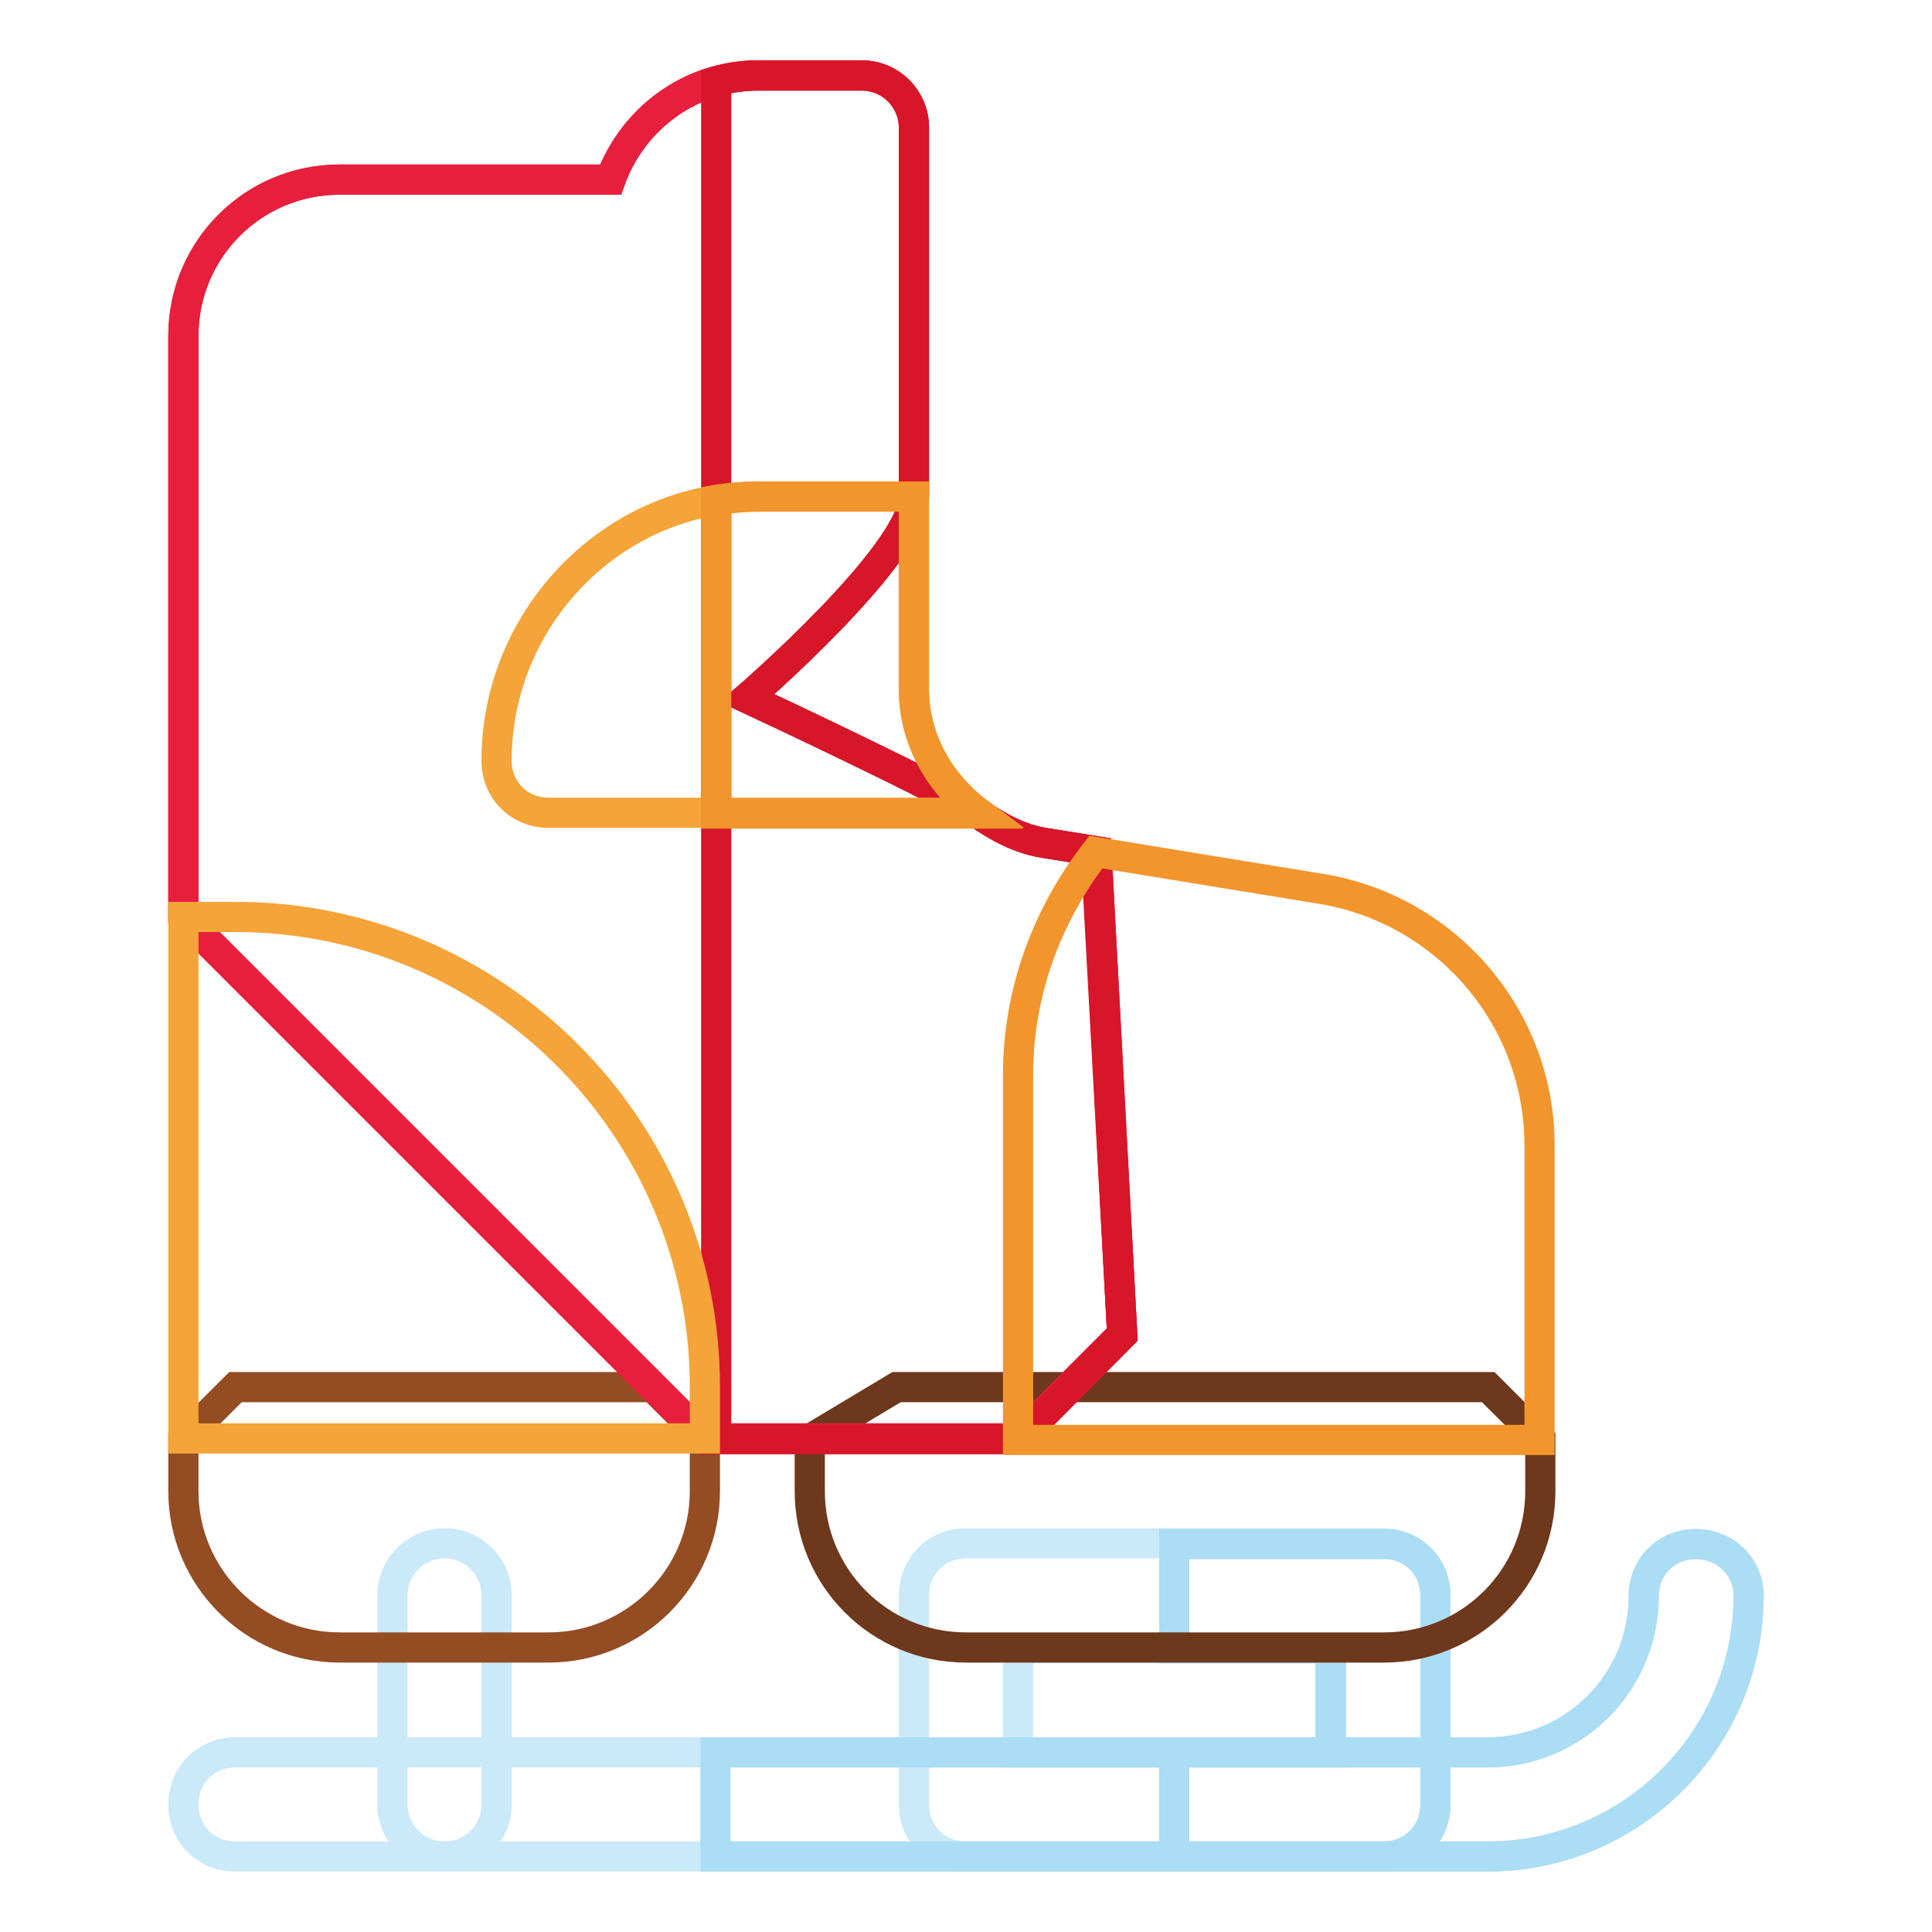
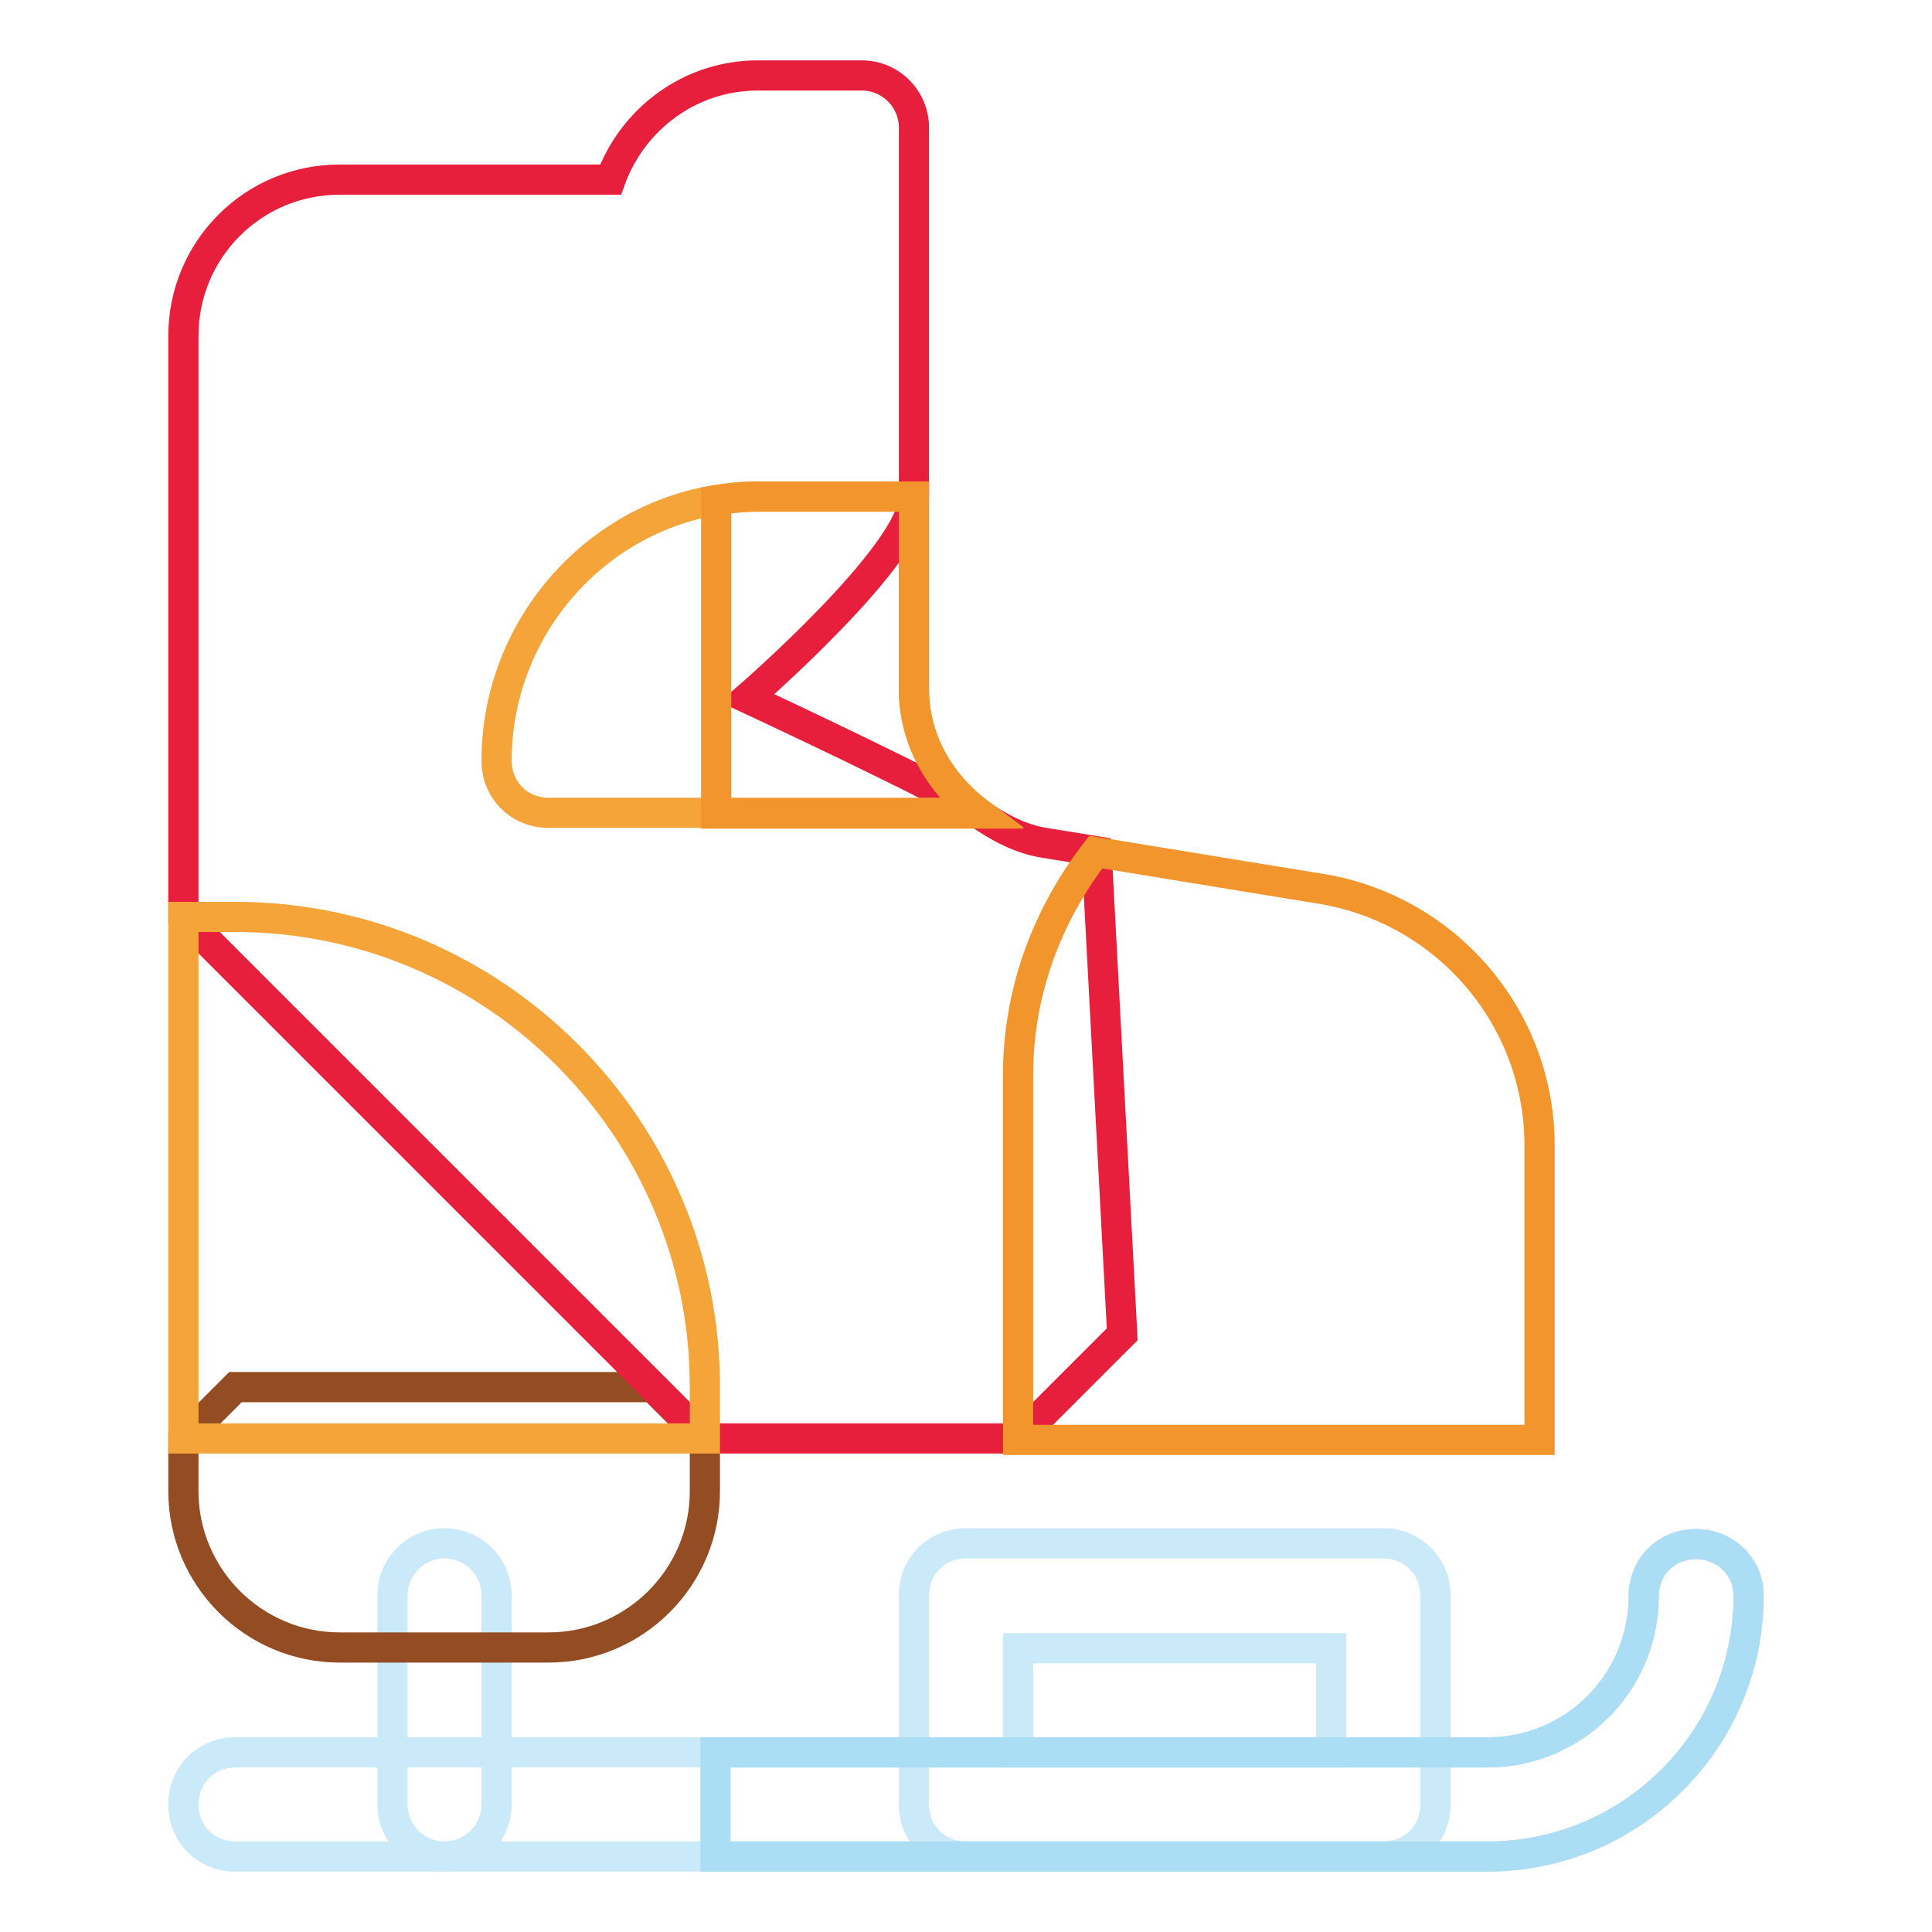
<svg xmlns="http://www.w3.org/2000/svg" version="1.1" x="0px" y="0px" viewBox="0 0 256 256" enable-background="new 0 0 256 256" xml:space="preserve">
  <g>
    <path stroke-width="4" fill-opacity="0" stroke="#cae9f9" d="M58.9,246c-3.8,0-6.9-3.1-6.9-6.9v-27.7c0-3.8,3.1-6.9,6.9-6.9c3.8,0,6.9,3.1,6.9,6.9v27.7 C65.8,242.9,62.7,246,58.9,246z M183.3,204.5H128c-3.9,0-6.9,3-6.9,6.9v27.7c0,3.9,3,6.9,6.9,6.9h55.3c3.9,0,6.9-3,6.9-6.9v-27.7 C190.2,207.6,187.2,204.5,183.3,204.5z M176.4,232.2h-41.5v-13.8h41.5V232.2z" />
-     <path stroke-width="4" fill-opacity="0" stroke="#abddf4" d="M190.2,211.4v27.7c0,3.9-3,6.9-6.9,6.9h-27.7v-13.8h20.7v-13.8h-20.7v-13.8h27.7 C187.2,204.5,190.2,207.6,190.2,211.4z" />
    <path stroke-width="4" fill-opacity="0" stroke="#cae9f9" d="M231.7,211.4c0,19.1-15.5,34.6-34.6,34.6H31.2c-3.9,0-6.9-3-6.9-6.9s3-6.9,6.9-6.9h165.9 c11.5,0,20.7-9.3,20.7-20.7c0-3.9,3-6.9,6.9-6.9S231.7,207.6,231.7,211.4z" />
    <path stroke-width="4" fill-opacity="0" stroke="#abddf4" d="M231.7,211.4c0,19.1-15.5,34.6-34.6,34.6H94.8v-13.8h102.3c11.5,0,20.7-9.3,20.7-20.7c0-3.9,3-6.9,6.9-6.9 S231.7,207.6,231.7,211.4z" />
    <path stroke-width="4" fill-opacity="0" stroke="#944c23" d="M24.3,190.7v6.9c0,11.4,9.3,20.7,20.7,20.7h27.7c11.4,0,20.7-9.3,20.7-20.7v-6.9l-6.9-6.9H31.2L24.3,190.7z " />
-     <path stroke-width="4" fill-opacity="0" stroke="#6e381c" d="M204.1,190.7v6.9c0,11.5-9.3,20.7-20.7,20.7H128c-11.5,0-20.7-9.3-20.7-20.7v-6.9l11.5-6.9h78.4 L204.1,190.7z" />
    <path stroke-width="4" fill-opacity="0" stroke="#e71f3c" d="M145.3,112.8l-6.8-1.1c-3.3-0.5-6.2-2.1-8.8-3.9C126,105.1,99,92.5,99,92.5s22.1-19.1,22.1-26.7V16.9 c0-3.8-3.1-6.9-6.9-6.9h-13.8c-9,0-16.6,5.8-19.5,13.8H45c-11.5,0-20.7,9.3-20.7,20.7v77l69.1,69.1h41.5l13.8-13.8L145.3,112.8z" />
-     <path stroke-width="4" fill-opacity="0" stroke="#e71f3c" d="M145.3,112.8l-6.8-1.1c-3.3-0.5-6.2-2.1-8.8-3.9C126,105.1,99,92.5,99,92.5s22.1-19.1,22.1-26.7V16.9 c0-3.8-3.1-6.9-6.9-6.9h-13.8c-9,0-16.6,5.8-19.5,13.8H45c-11.5,0-20.7,9.3-20.7,20.7v77l69.1,69.1h41.5l13.8-13.8L145.3,112.8z" />
-     <path stroke-width="4" fill-opacity="0" stroke="#d71629" d="M148.7,176.9l-3.5-64.1l-6.8-1.1c-3.3-0.5-6.2-2.1-8.8-3.9C126,105.1,99,92.5,99,92.5s22.1-19.1,22.1-26.7 V16.9c0-3.8-3.1-6.9-6.9-6.9h-13.8c-1.9,0-3.8,0.3-5.5,0.8v179.9h40.1L148.7,176.9z" />
    <path stroke-width="4" fill-opacity="0" stroke="#f2952c" d="M175.2,117.8l-13.5-2.2l-16.5-2.7c-6.5,8.4-10.3,18.6-10.3,29.5v48.4h69.1v-38.8 C204.1,135,191.8,120.6,175.2,117.8L175.2,117.8z" />
    <path stroke-width="4" fill-opacity="0" stroke="#f4a438" d="M31.2,121.5h-6.9v69.1h69.1v-6.9C93.4,149.5,65.5,121.5,31.2,121.5z M129.7,107.7h-57c-3.9,0-6.9-3-6.9-6.9 c0-19.1,15.5-35,34.6-35h20.7v25.5C121.1,98,124.5,103.8,129.7,107.7z" />
    <path stroke-width="4" fill-opacity="0" stroke="#f2952c" d="M121.1,91.3V65.8h-20.7c-1.9,0-3.7,0.2-5.5,0.5v41.5h34.8C124.5,103.8,121.1,98,121.1,91.3z" />
  </g>
</svg>